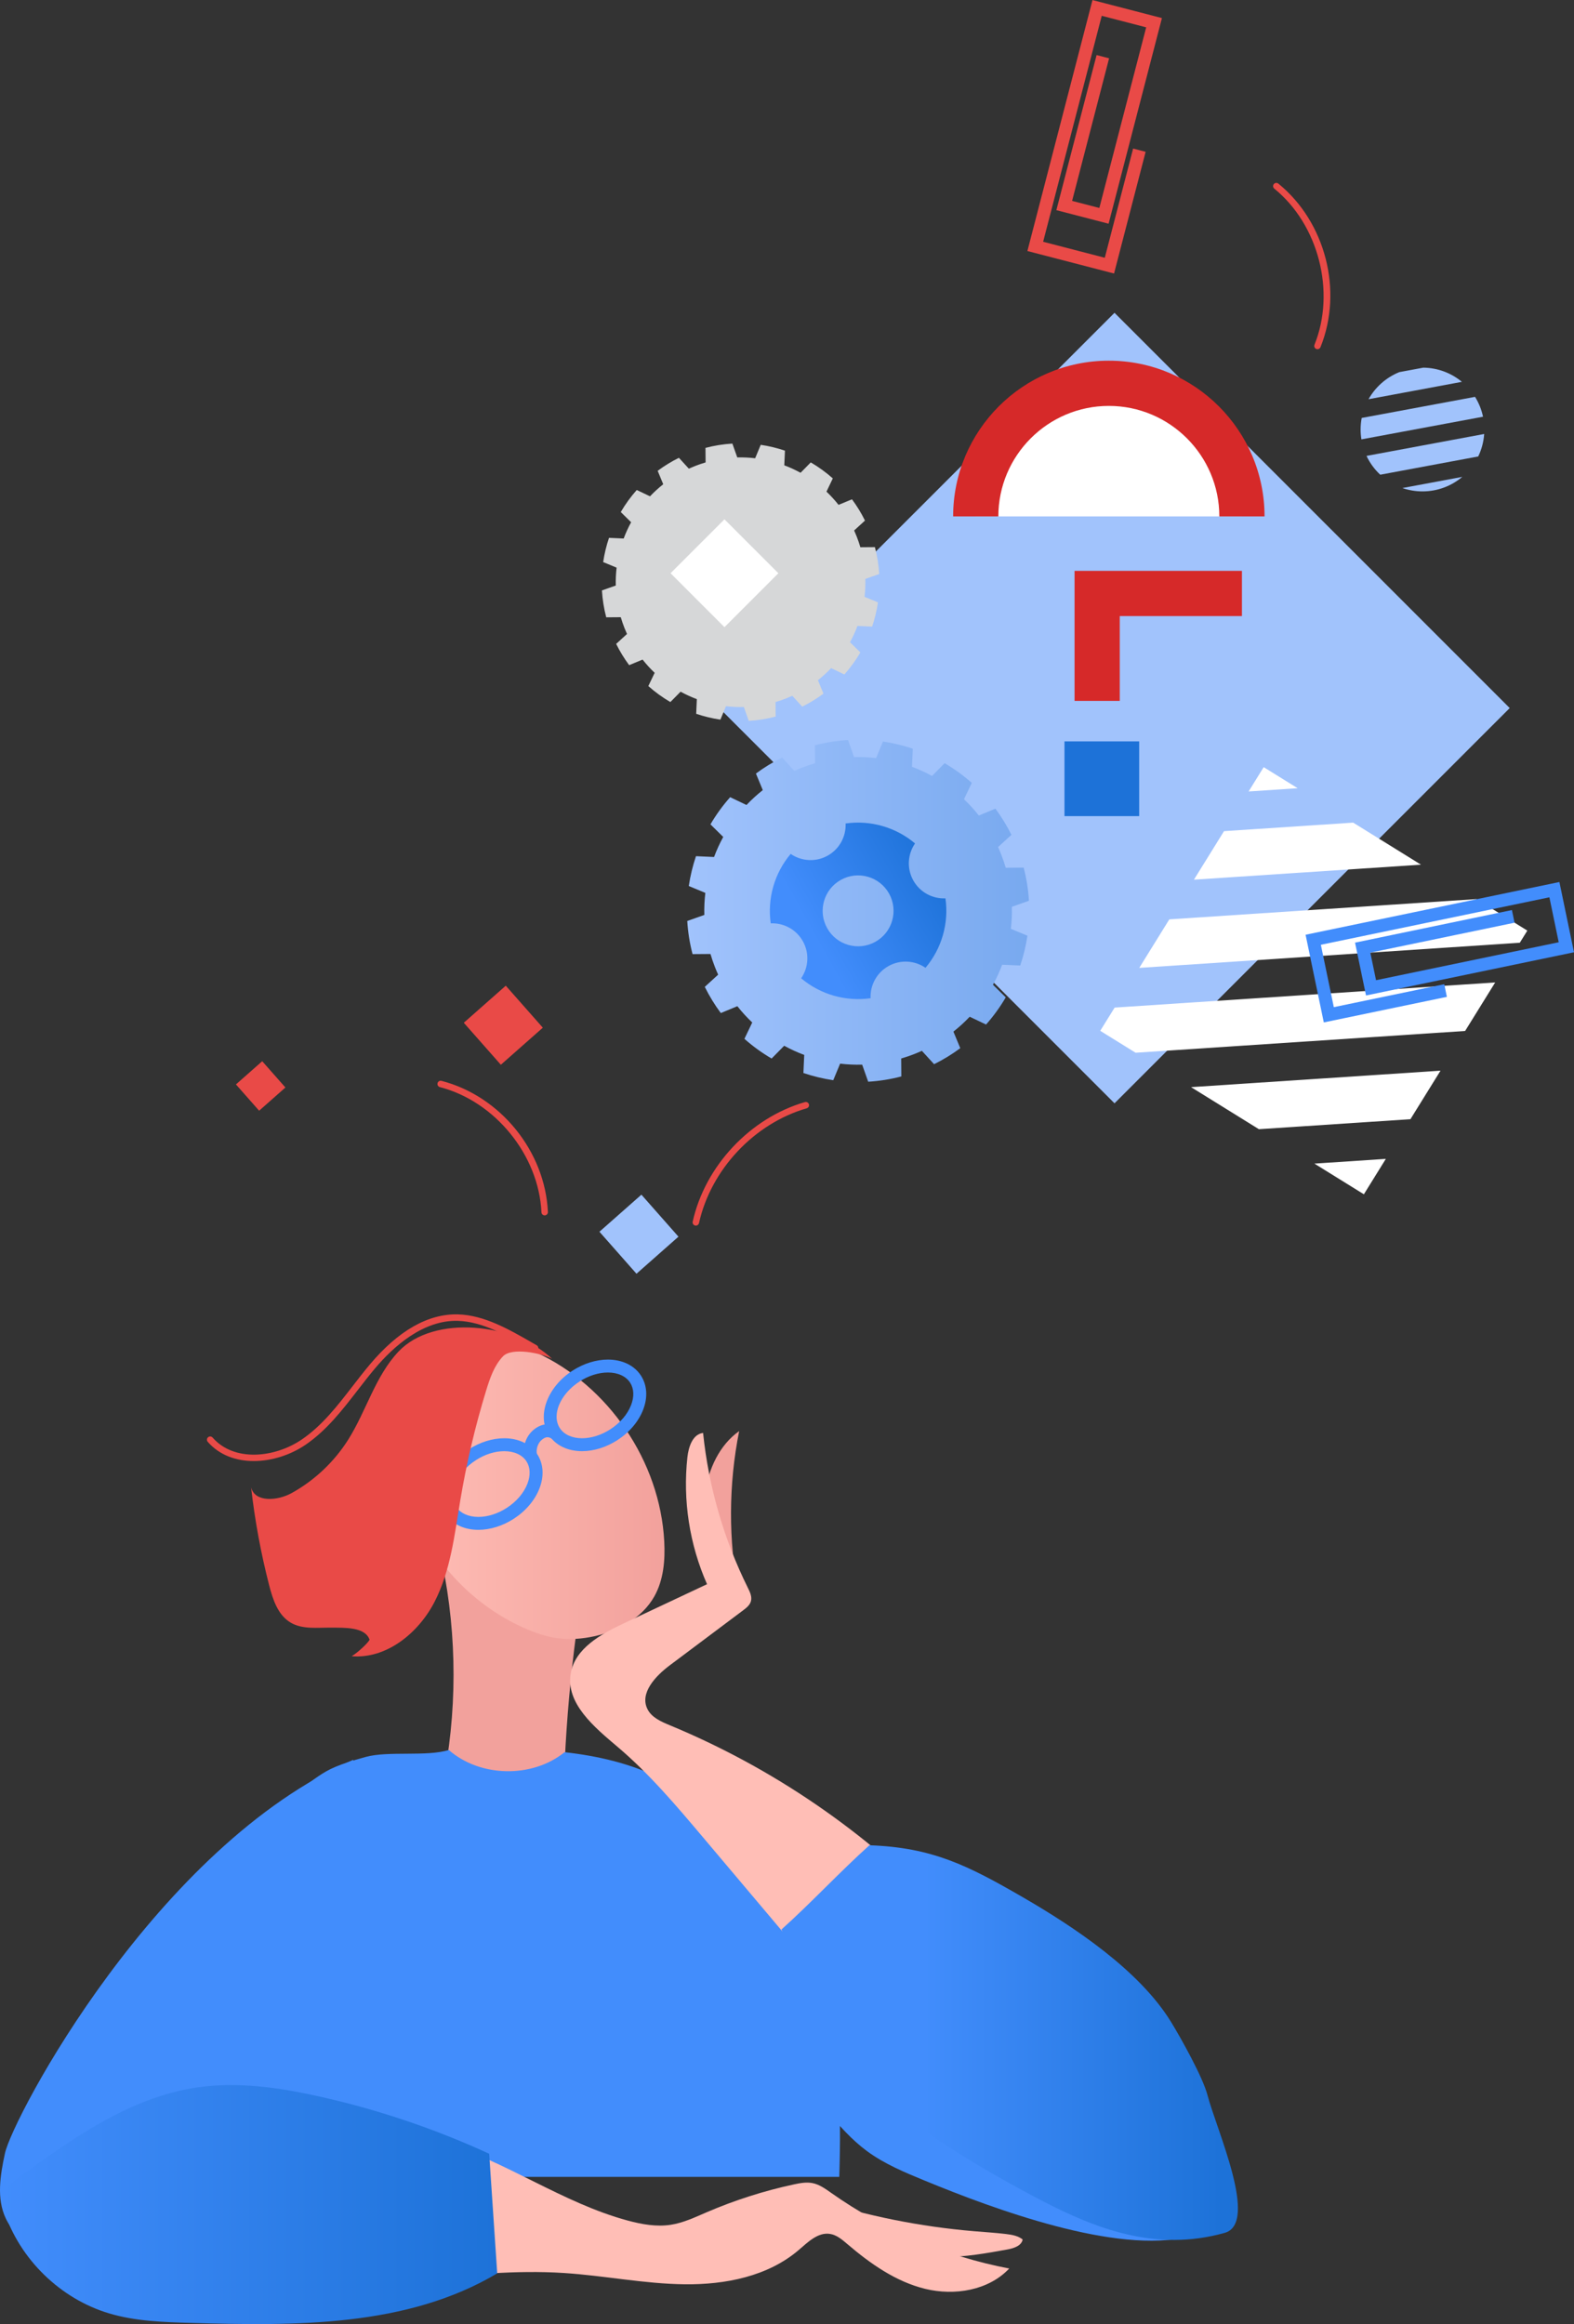
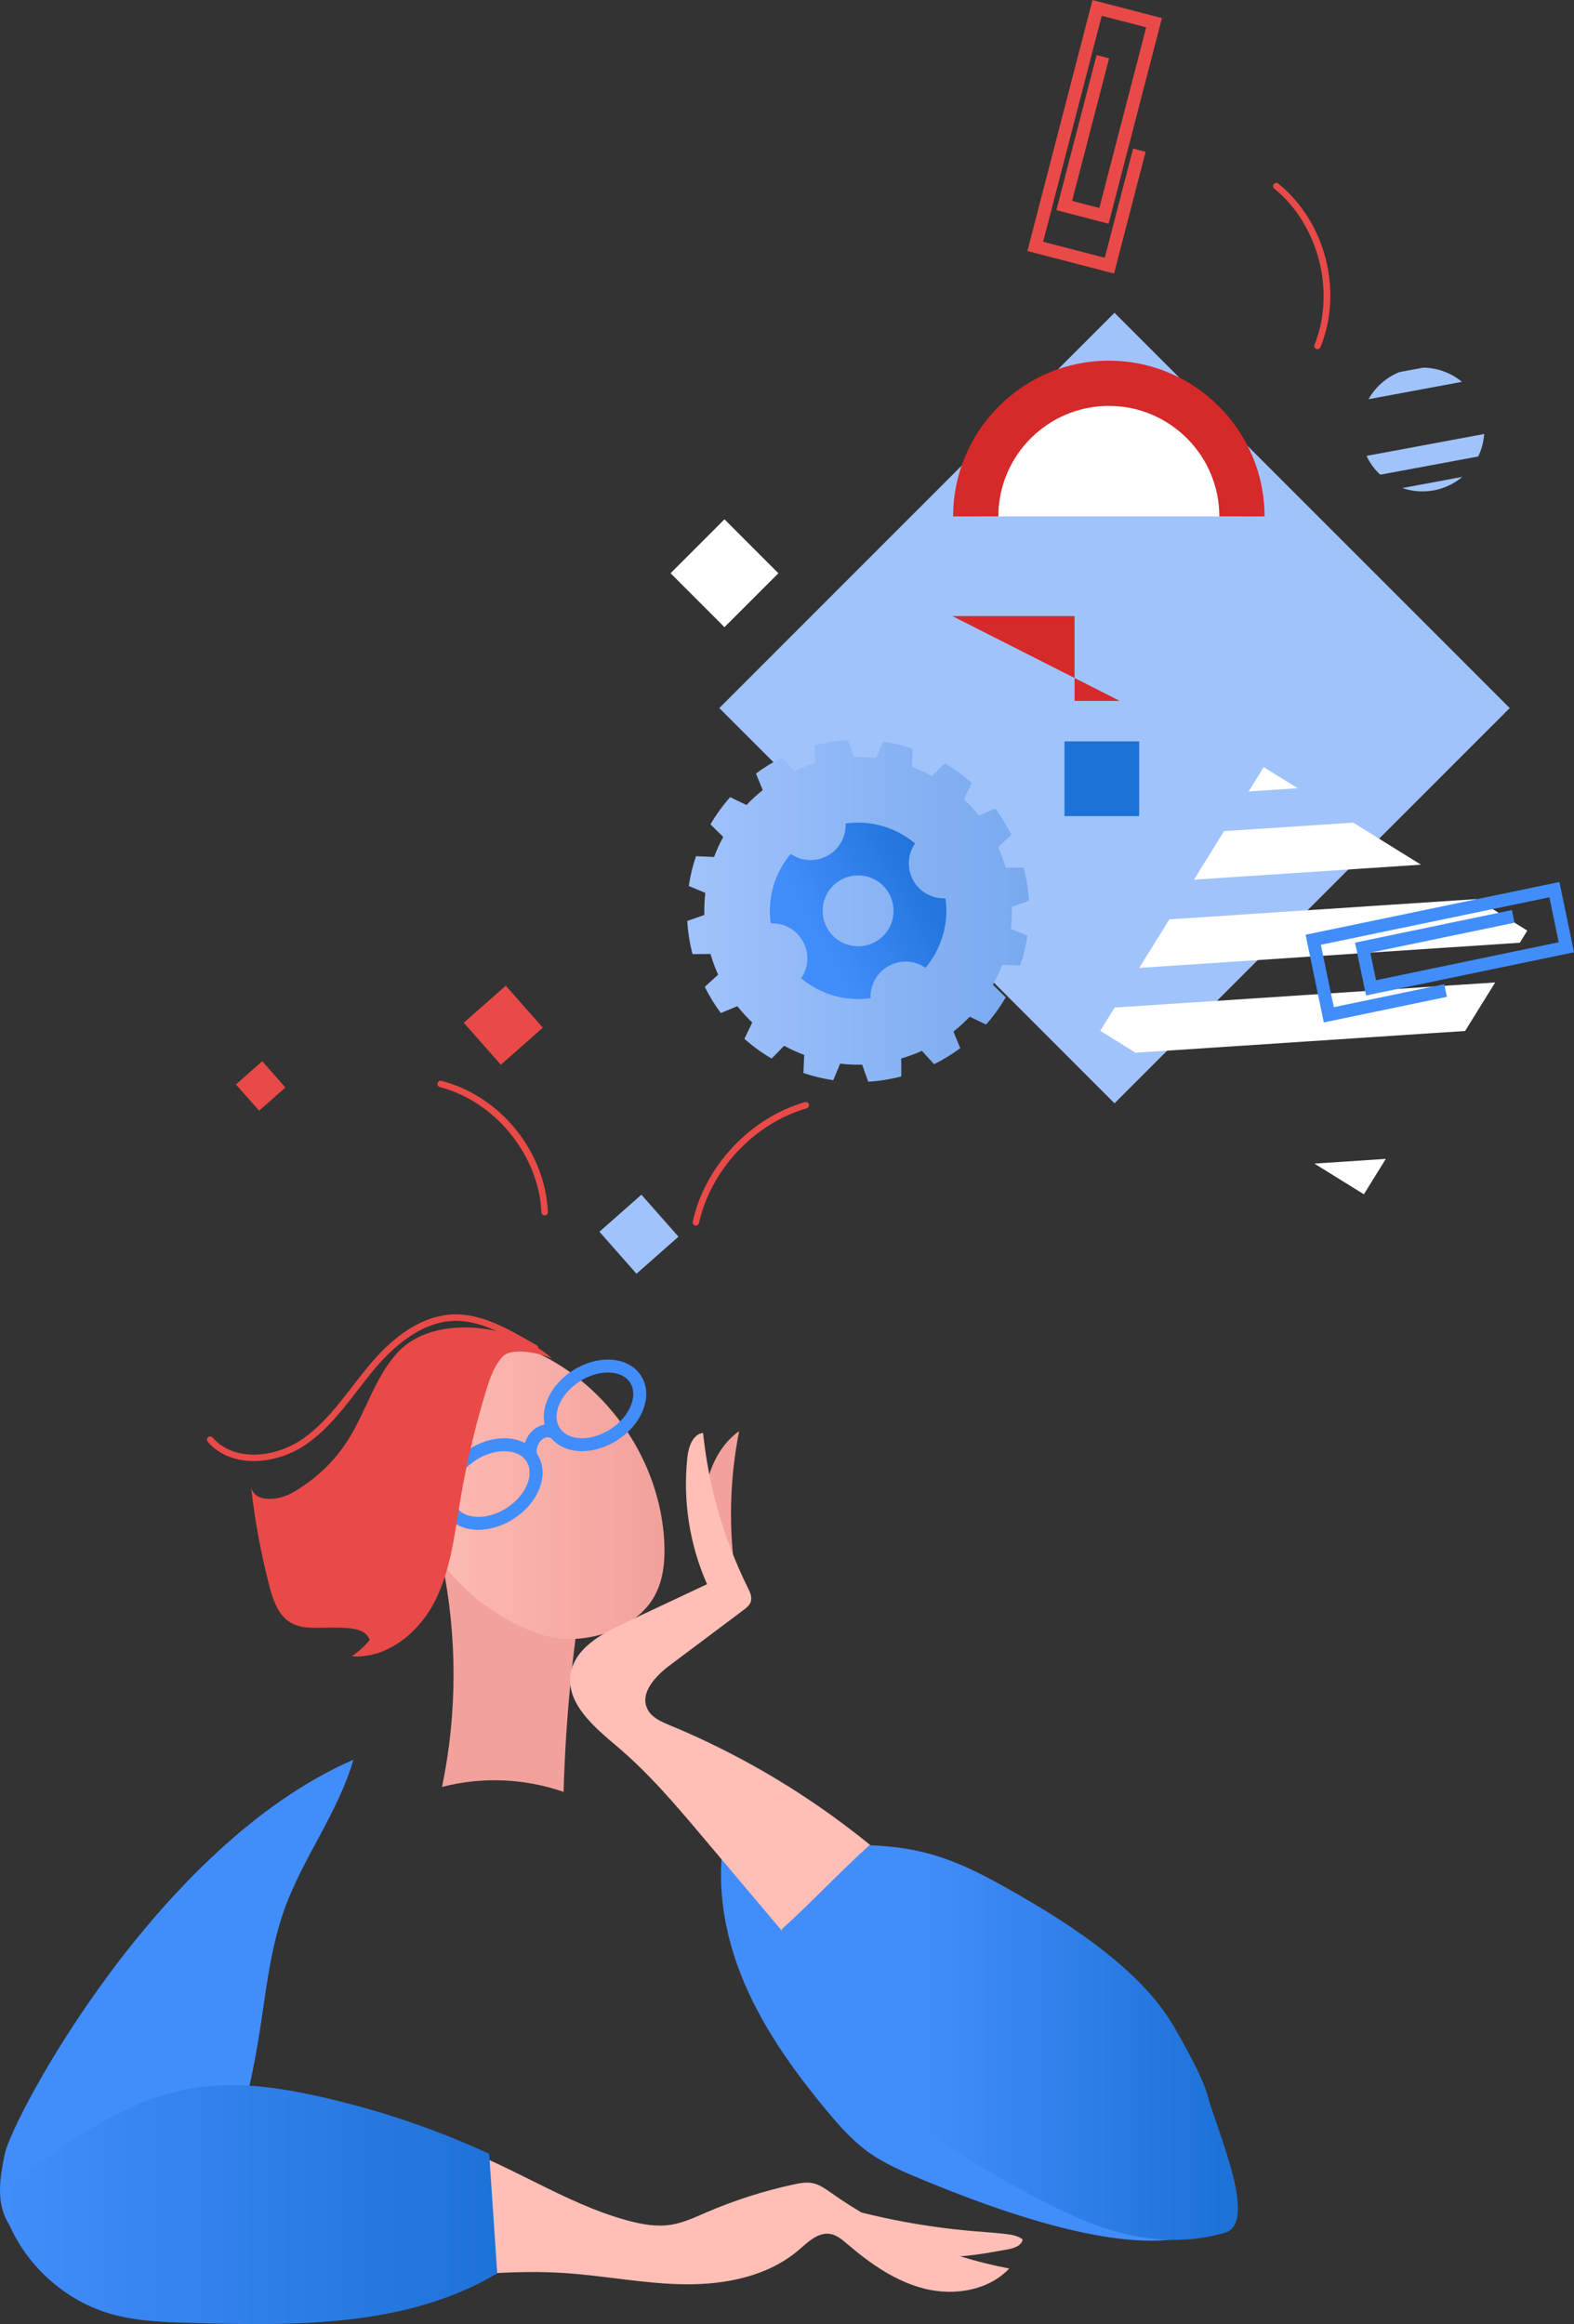
<svg xmlns="http://www.w3.org/2000/svg" xmlns:xlink="http://www.w3.org/1999/xlink" enable-background="new 0 0 271 400" height="400" viewBox="0 0 271 400" width="271">
  <rect x="0" y="0" width="271" height="400" fill="#333333" stroke="none" />
  <linearGradient id="a" gradientUnits="userSpaceOnUse" x1="68.937" x2="114.409" y1="256.49" y2="256.49">
    <stop offset="0" stop-color="#ffbeb6" />
    <stop offset="1" stop-color="#f2a19c" />
  </linearGradient>
  <linearGradient id="b">
    <stop offset="0" stop-color="#428dfc" />
    <stop offset="1" stop-color="#1d72d8" />
  </linearGradient>
  <linearGradient id="c" gradientUnits="userSpaceOnUse" x1=".304" x2="85.607" xlink:href="#b" y1="379.44" y2="379.44" />
  <linearGradient id="d" gradientUnits="userSpaceOnUse" x1="159.013" x2="210.121" xlink:href="#b" y1="351.563" y2="351.563" />
  <linearGradient id="e" gradientUnits="userSpaceOnUse" x1="118.328" x2="177.156" y1="156.772" y2="156.772">
    <stop offset="0" stop-color="#a1c3fc" />
    <stop offset="1" stop-color="#78a9ef" />
  </linearGradient>
  <linearGradient id="f" gradientTransform="matrix(.194 -.108 .108 .194 -423.556 -446.041)" gradientUnits="userSpaceOnUse" x1="871.453" x2="999.274" y1="3618.824" y2="3618.824">
    <stop offset=".129" stop-color="#428dfc" />
    <stop offset=".999" stop-color="#1d72d8" />
  </linearGradient>
  <path d="m191.889 189.897-68.042-68.029 68.042-68.029 68.043 68.029z" fill="#a1c3fc" />
  <path d="m97.035 308.413c.402-14.541 2.005-29.045 4.784-43.286-7.922 4.063-17.012 5.451-25.674 3.92 2.605 12.635 2.591 25.883-.042 38.511 6.871-1.786 14.204-1.485 20.932.855z" fill="#f2a19c" />
-   <path d="m144.5 374.675c.37-12.232.12-20.802-3.532-30.954-5.367-14.92-12.957-30.584-27.445-37.732-5.062-2.497-10.68-3.776-16.318-4.409-5.567 4.509-14.546 4.34-19.928-.376-3.858 1.185-10.441.118-14.333 1.197-4.879 1.352-6.314 2.095-8.155 3.335-8.382 5.644-10.797 12.723-15.349 21.597-7.494 14.603-8.448 31.373-12.137 47.341h117.197z" fill="#428dfc" />
  <path d="m127.265 246.309c-1.837 9.195-1.873 18.746-.105 27.957-1.887-.45-4.005-1.119-4.816-2.881-.268-.583-.357-1.23-.443-1.867-.561-4.149-1.11-8.361-.52-12.506.589-4.145 2.466-8.285 5.884-10.703z" fill="#f2a19c" />
  <path d="m128.291 259.205c-1.914-.896-3.432-2.601-4.102-4.604 1.282 3.42 2.563 6.84 3.846 10.261" fill="none" />
  <path d="m86.475 230.967c-6.676-.802-13.236 3.894-15.884 10.074s-1.89 13.411.669 19.627c3.525 8.563 10.422 15.687 18.867 19.486 1.908.859 3.908 1.558 5.983 1.823 2.065.264 4.173.093 6.207-.352 4.164-.907 8.247-3.143 10.337-6.856 1.597-2.837 1.882-6.229 1.71-9.48-.724-13.766-9.584-26.8-22.121-32.54-1.834-.84-3.76-1.54-5.768-1.782z" fill="url(#a)" />
  <path d="m100.212 249.769c-2.482 0-4.558-1.007-5.693-2.762-2.132-3.296-.313-8.273 4.054-11.097 1.9-1.227 4.064-1.904 6.092-1.904 2.482 0 4.558 1.007 5.692 2.762 1.069 1.655 1.2 3.749.364 5.896-.787 2.02-2.355 3.869-4.417 5.201-1.899 1.228-4.062 1.904-6.092 1.904zm4.453-13.539c-1.606 0-3.34.549-4.884 1.548-3.336 2.158-4.859 5.756-3.394 8.022.719 1.109 2.112 1.745 3.825 1.745 1.606 0 3.341-.55 4.884-1.549 1.67-1.081 2.932-2.551 3.551-4.141.57-1.463.514-2.842-.159-3.881-.716-1.107-2.11-1.744-3.823-1.744z" fill="#428dfc" />
  <path d="m82.363 263.309c-2.482 0-4.558-1.007-5.693-2.762-2.131-3.297-.312-8.273 4.054-11.097 1.9-1.227 4.064-1.904 6.092-1.904 2.482 0 4.558 1.007 5.692 2.762 1.069 1.655 1.2 3.749.364 5.896-.787 2.02-2.355 3.869-4.417 5.201-1.9 1.226-4.063 1.904-6.092 1.904zm4.453-13.54c-1.606 0-3.34.549-4.884 1.548-3.336 2.155-4.858 5.756-3.394 8.022.719 1.109 2.112 1.745 3.825 1.745 1.606 0 3.34-.55 4.884-1.549 1.67-1.081 2.933-2.551 3.551-4.141.57-1.463.514-2.842-.159-3.881-.716-1.108-2.111-1.744-3.823-1.744z" fill="#428dfc" />
  <path d="m90.332 251.032c-.487-1.803.165-3.851 1.589-4.98 1.456-1.158 2.974-1.212 4.506-.159l-1.259 1.832c-.723-.494-1.175-.481-1.865.068-.725.576-1.079 1.719-.825 2.659z" fill="#428dfc" />
  <path d="m139.883 375.743c1.205.237 2.235.988 3.238 1.696 9.138 6.443 19.66 10.911 30.643 13.009-3.574 3.779-9.421 4.731-14.475 3.497s-9.444-4.332-13.401-7.708c-.891-.76-1.834-1.57-2.99-1.749-2.062-.32-3.789 1.411-5.374 2.767-5.307 4.544-12.649 5.987-19.637 5.906-6.987-.08-13.888-1.504-20.862-1.948-16.435-1.048-32.894 3.356-49.301 1.938 7.994-7.804 15.987-15.608 23.981-23.411.607-.593 1.259-1.211 2.087-1.398.745-.168 1.518.04 2.249.262 11.11 3.394 20.821 10.558 32.036 13.588 2.42.654 4.951 1.11 7.427.725 2.149-.335 4.143-1.284 6.14-2.144 4.847-2.086 9.896-3.699 15.055-4.807 1.049-.225 2.133-.43 3.184-.223z" fill="#ffbeb6" />
  <path d="m140.336 378.522c8.876 2.873 18.082 4.723 27.38 5.504 1.835.153 3.675.267 5.502.487 1.01.122 2.069.299 2.859.941-.214 1.104-1.549 1.518-2.656 1.718-3.617.654-7.261 1.311-10.938 1.292-8.332-.043-16.58-3.744-22.147-9.942z" fill="#ffbeb6" />
  <path d="m.993 381.822c1.806 3.812 5.943 5.843 9.793 7.566 3.418 1.529 7.001 3.068 10.742 2.896 4.485-.207 8.572-2.92 11.368-6.431s4.474-7.77 5.912-12.022c2.514-7.434 4.419-15.073 5.69-22.817 1.235-7.52 1.89-15.208 4.466-22.379 3.203-8.914 9.253-16.663 11.885-25.762-33.864 14.726-58.678 61.606-60 67.757-.8 3.717-1.483 7.756.144 11.192z" fill="#428dfc" />
  <path d="m79.247 258.24c-.993 5.949-1.665 12.099-4.429 17.462s-8.256 9.85-14.269 9.361c1.12-.675 2.773-2.249 3.083-2.832-.763-2.24-4.284-2.069-6.65-2.09-2.367-.021-4.915.337-6.95-.871-2.177-1.292-3.056-3.955-3.688-6.408-1.427-5.538-2.466-11.176-3.111-16.859.663 2.646 4.592 2.302 6.98.979 3.953-2.189 7.339-5.388 9.747-9.21 3.112-4.937 4.645-10.906 8.654-15.149 6.09-6.445 20.035-4.882 26.441 1.25-1.938-1.018-6.956-2.01-8.461-.422-1.506 1.588-2.237 3.741-2.879 5.832-1.905 6.21-3.398 12.549-4.468 18.957z" fill="#e94a47" />
  <path d="m43.693 251.469c-3.015 0-5.903-.993-7.924-3.308-.202-.231-.178-.582.053-.785.23-.202.582-.178.785.053 3.693 4.235 10.711 3.491 15.36.326 3.488-2.374 6.159-5.83 8.742-9.172.949-1.228 1.933-2.501 2.946-3.706 4.956-5.899 10.094-8.781 15.2-8.653 4.52.137 8.71 2.541 12.763 4.868l.785.45c.267.152.359.492.207.759-.152.266-.493.359-.759.207l-.787-.45c-3.934-2.257-8.001-4.592-12.242-4.72-5.945-.168-11.067 4.39-14.315 8.256-.999 1.189-1.974 2.451-2.917 3.671-2.636 3.411-5.362 6.938-8.996 9.411-2.562 1.742-5.799 2.793-8.901 2.793z" fill="#e94a47" />
  <path d="m.677 380.518c-.252-.774-.473-1.593-.327-2.395.246-1.351 1.44-2.292 2.55-3.101 9.5-6.934 19.512-14.084 31.154-15.758 6.912-.994 13.958.029 20.775 1.541 10.111 2.243 19.984 5.564 29.395 9.89.461 6.861.921 13.724 1.383 20.586-15.526 9.247-34.698 9.05-52.762 8.529-4.724-.136-9.512-.286-14.042-1.635-8.408-2.506-15.404-9.321-18.126-17.657z" fill="url(#c)" />
  <path d="m210.187 373.139c-5.198-14.016-24.09-28.368-34.447-39.148-2.397-2.494-4.83-5-7.723-6.896-3.04-1.992-6.49-3.251-9.907-4.492-5.795-2.105-11.591-4.211-17.386-6.315-4.909-1.784-9.905-3.584-15.12-3.884-2.675 8.91-1.485 18.666 1.906 27.329s8.861 16.359 14.807 23.515c2.105 2.531 4.298 5.029 6.946 6.984 3.012 2.223 6.513 3.67 9.974 5.096 11.782 4.852 33.093 12.774 45.434 9.604 2.266-.581 4.629-1.568 5.816-3.583 1.436-2.445.686-5.552-.3-8.21z" fill="#428dfc" />
  <path d="m121.052 246.633c.95 9.25 3.577 18.325 7.71 26.656.364.732.749 1.55.518 2.334-.194.662-.778 1.121-1.33 1.536-4.211 3.155-8.42 6.311-12.63 9.466-2.459 1.843-5.215 4.771-3.853 7.526.724 1.463 2.371 2.176 3.879 2.801 17.639 7.307 33.735 18.315 46.937 32.105-5.563 5.422-11.124 10.847-16.688 16.269-8.167-9.677-16.335-19.354-24.503-29.031-4.632-5.487-9.292-11.004-14.775-15.644-4.011-3.395-8.949-7.475-8.049-12.653.742-4.27 5.151-6.722 9.074-8.568 4.797-2.255 9.593-4.511 14.391-6.766-3.02-6.823-4.198-14.45-3.38-21.866.197-1.782.914-3.967 2.699-4.165z" fill="#ffbeb6" />
  <path d="m207.893 360.591c1.553 5.957 8.893 22.054 2.966 23.72-11.863 3.336-22.243-.742-31.51-5.559-8.714-4.53-21.66-12.03-28.716-18.86-4.638-4.49-8.101-10.061-10.984-15.836-1.938-3.883-3.638-7.884-5.085-11.977 5.035-4.508 10.095-9.972 15.129-14.482 10.813.379 16.954 3.481 26.321 8.895 9.017 5.213 20.167 12.65 25.615 21.526 1.677 2.738 5.452 9.467 6.264 12.573z" fill="url(#d)" />
  <path d="m93.777 209.183c-.296 0-.541-.233-.555-.53-.453-9.819-7.972-19.082-17.489-21.546-.297-.077-.476-.38-.398-.677.076-.297.381-.481.677-.398 10.134 2.623 17.84 12.116 18.322 22.57.014.307-.224.567-.53.58-.008.001-.017.001-.027.001z" fill="#e94a47" />
  <path d="m226.835 60.102c-.071 0-.14-.013-.209-.04-.284-.116-.422-.439-.307-.724 3.681-9.115.707-20.666-6.919-26.871-.239-.193-.275-.544-.08-.782.195-.24.545-.273.782-.08 8.12 6.605 11.168 18.444 7.25 28.149-.088.217-.297.348-.517.348z" fill="#e94a47" />
  <path d="m119.806 210.947c-.04 0-.08-.004-.121-.013-.3-.066-.488-.364-.422-.664 2.127-9.582 9.891-17.853 19.322-20.582.292-.085.603.085.688.379.085.296-.085.603-.38.689-9.052 2.619-16.503 10.559-18.543 19.755-.06.261-.288.436-.544.436z" fill="#e94a47" />
  <path d="m81.853 171.566h9.637v9.637h-9.637z" fill="#e94a47" transform="matrix(.662 .75 -.75 .662 161.568 -5.313)" />
  <path d="m105.208 207.519h9.637v9.637h-9.637z" fill="#a1c3fc" transform="matrix(.662 .75 -.75 .662 196.425 -10.661)" />
  <path d="m41.896 183.829h6.032v6.033h-6.032z" fill="#e94a47" transform="matrix(.662 .75 -.75 .662 155.284 29.535)" />
  <path d="m172.387 147.088c-.172-.438-.356-.87-.548-1.293l2.3-2.103c-.794-1.605-1.719-3.111-2.757-4.507l-2.85 1.18c-.791-1.003-1.648-1.938-2.562-2.804l1.345-2.813c-1.45-1.287-3.019-2.421-4.679-3.391l-2.165 2.2c-1.111-.609-2.265-1.137-3.451-1.58l.139-3.112c-1.667-.563-3.387-.98-5.138-1.238l-1.182 2.85c-1.252-.149-2.521-.208-3.796-.174l-1.037-2.937c-1.901.112-3.811.412-5.707.91l.024 3.086c-.759.223-1.515.478-2.266.773-.438.172-.87.356-1.293.548l-2.104-2.3c-1.606.794-3.111 1.719-4.509 2.756l1.18 2.85c-1.003.791-1.938 1.648-2.805 2.562l-2.813-1.344c-1.287 1.45-2.421 3.018-3.392 4.678l2.2 2.165c-.609 1.111-1.137 2.264-1.58 3.45l-3.112-.139c-.563 1.667-.981 3.386-1.239 5.137l2.85 1.182c-.149 1.252-.208 2.52-.174 3.795l-2.938 1.037c.112 1.901.412 3.81.91 5.706l3.086-.024c.223.759.478 1.515.773 2.265.172.438.356.87.548 1.293l-2.3 2.103c.794 1.605 1.719 3.111 2.757 4.507l2.85-1.18c.791 1.003 1.648 1.938 2.562 2.804l-1.345 2.813c1.45 1.287 3.019 2.42 4.679 3.391l2.165-2.2c1.111.609 2.265 1.137 3.451 1.58l-.139 3.112c1.667.563 3.387.98 5.138 1.238l1.182-2.85c1.252.149 2.521.208 3.796.174l1.037 2.937c1.901-.112 3.811-.412 5.707-.91l-.024-3.086c.759-.223 1.515-.478 2.266-.773.438-.172.87-.356 1.293-.548l2.104 2.3c1.606-.794 3.111-1.719 4.508-2.756l-1.18-2.85c1.003-.791 1.938-1.648 2.805-2.562l2.813 1.344c1.287-1.45 2.421-3.018 3.392-4.678l-2.2-2.165c.609-1.11 1.137-2.264 1.58-3.45l3.112.139c.563-1.667.981-3.386 1.239-5.137l-2.85-1.182c.149-1.252.208-2.52.174-3.795l2.938-1.037c-.112-1.901-.412-3.81-.91-5.706l-3.086.024c-.22-.759-.476-1.514-.772-2.265z" fill="url(#e)" />
  <path d="m157.233 151.516c-1.147-2.071-.946-4.524.311-6.349-3.304-2.789-7.672-4.044-11.955-3.433.097 2.215-1.035 4.4-3.106 5.546-2.071 1.147-4.525.946-6.35-.311-2.79 3.303-4.045 7.671-3.434 11.952 2.215-.097 4.401 1.035 5.548 3.106s.946 4.524-.311 6.349c3.304 2.789 7.672 4.044 11.955 3.433-.097-2.215 1.035-4.4 3.106-5.546 2.071-1.147 4.524-.946 6.35.311 2.79-3.303 4.045-7.671 3.434-11.952-2.215.098-4.4-1.034-5.548-3.106zm-6.535 10.594c-2.949 1.632-6.664.566-8.296-2.383-1.632-2.95-.566-6.663 2.384-8.294 2.949-1.632 6.664-.566 8.296 2.383 1.632 2.948.565 6.663-2.384 8.294z" fill="url(#f)" />
-   <path d="m147.503 92.354c-.14-.356-.288-.706-.444-1.05l1.867-1.706c-.644-1.303-1.395-2.524-2.238-3.658l-2.313.957c-.642-.814-1.337-1.573-2.079-2.276l1.091-2.281c-1.176-1.044-2.449-1.965-3.796-2.752l-1.757 1.785c-.902-.494-1.837-.922-2.8-1.282l.112-2.525c-1.354-.457-2.749-.795-4.17-1.005l-.959 2.313c-1.017-.12-2.045-.169-3.08-.142l-.842-2.383c-1.542.091-3.093.335-4.631.739l.02 2.504c-.616.18-1.229.388-1.837.627-.356.14-.707.288-1.05.444l-1.706-1.866c-1.303.644-2.525 1.395-3.659 2.237l.958 2.313c-.814.642-1.573 1.337-2.277 2.079l-2.282-1.09c-1.044 1.176-1.965 2.45-2.753 3.795l1.785 1.756c-.494.902-.922 1.837-1.282 2.799l-2.526-.112c-.458 1.353-.795 2.748-1.005 4.169l2.313.958c-.12 1.017-.169 2.045-.142 3.08l-2.384.841c.091 1.542.335 3.093.739 4.63l2.505-.02c.18.616.388 1.228.627 1.837.14.356.288.706.444 1.05l-1.867 1.706c.644 1.303 1.395 2.524 2.238 3.658l2.313-.957c.642.814 1.338 1.573 2.079 2.276l-1.091 2.281c1.176 1.044 2.45 1.965 3.796 2.752l1.757-1.785c.902.494 1.837.922 2.8 1.282l-.112 2.525c1.354.458 2.749.795 4.17 1.005l.959-2.313c1.017.12 2.045.169 3.08.142l.842 2.383c1.542-.091 3.093-.335 4.631-.739l-.02-2.504c.616-.18 1.229-.388 1.837-.627.356-.14.707-.288 1.05-.444l1.706 1.866c1.303-.644 2.525-1.395 3.659-2.237l-.958-2.313c.814-.642 1.573-1.337 2.277-2.079l2.282 1.09c1.044-1.176 1.965-2.45 2.753-3.795l-1.785-1.756c.494-.902.922-1.837 1.282-2.799l2.526.112c.458-1.353.795-2.748 1.005-4.169l-2.313-.958c.12-1.017.169-2.045.142-3.08l2.384-.841c-.091-1.542-.335-3.093-.739-4.63l-2.505.02c-.18-.616-.388-1.228-.627-1.837z" fill="#d6d7d8" />
  <g fill="#fff">
    <path d="m118.188 92.121h13.128v13.128h-13.128z" transform="matrix(.707 .707 -.707 .707 106.304 -59.306)" />
    <path d="m238.602 199.461-12.3.812 8.521 5.282z" />
-     <path d="m248.017 184.279-42.947 2.834 11.677 7.239 26.091-1.723z" />
    <path d="m257.432 169.094-65.521 4.327-2.48 3.999 6.086 3.772 56.736-3.746z" />
    <path d="m262.964 160.172-8.757-5.426-52.882 3.491-5.176 8.351 65.519-4.327z" />
    <path d="m232.976 141.587-22.235 1.467-5.178 8.351 39.09-2.58z" />
    <path d="m217.572 132.039-2.595 4.183 8.445-.557z" />
  </g>
-   <path d="m253.962 68.305-19.515 3.632c-.122.645-.187 1.309-.187 1.989 0 .577.047 1.144.136 1.697l20.943-3.899c-.26-1.231-.732-2.383-1.377-3.419z" fill="#a1c3fc" />
  <path d="m245.059 63.279-4.129.768c-2.255.91-4.125 2.566-5.306 4.664l16.078-2.993c-1.808-1.498-4.12-2.405-6.643-2.439z" fill="#a1c3fc" />
  <path d="m251.764 82.081-10.311 1.919c1.086.373 2.249.577 3.46.577 2.61.001 4.999-.939 6.851-2.496z" fill="#a1c3fc" />
  <path d="m255.537 74.696-20.262 3.772c.579 1.225 1.384 2.322 2.363 3.237l16.871-3.14c.572-1.185.93-2.491 1.028-3.869z" fill="#a1c3fc" />
  <path d="m183.273 127.604h12.865v12.862h-12.865z" fill="#1d72d8" />
  <path d="m167.995 88.883c0-12.654 10.259-22.911 22.916-22.911s22.916 10.257 22.916 22.911" fill="#fff" />
  <path d="m217.72 88.883h-7.785c0-10.487-8.535-19.019-19.023-19.019s-19.023 8.531-19.023 19.019h-7.785c0-14.78 12.025-26.803 26.808-26.803s26.808 12.024 26.808 26.803z" fill="#d62929" />
-   <path d="m192.793 120.637h-7.785v-22.381h28.819v7.783h-21.034z" fill="#d62929" />
+   <path d="m192.793 120.637h-7.785v-22.381v7.783h-21.034z" fill="#d62929" />
  <path d="m227.922 175.975-3.136-15.091 43.701-9.076 2.513 12.093-35.808 7.436-1.891-9.093 27.01-5.61.452 2.178-24.831 5.156.986 4.74 31.451-6.532-1.605-7.738-39.347 8.172 2.231 10.735 19.014-3.948.451 2.176z" fill="#428dfc" />
  <path d="m191.81 47.076-14.921-3.87 11.207-43.196 11.956 3.101-9.183 35.394-8.992-2.333 6.927-26.695 2.152.559-6.368 24.543 4.688 1.216 8.066-31.09-7.652-1.984-10.09 38.891 10.615 2.753 4.877-18.794 2.153.559z" fill="#e94a47" />
</svg>